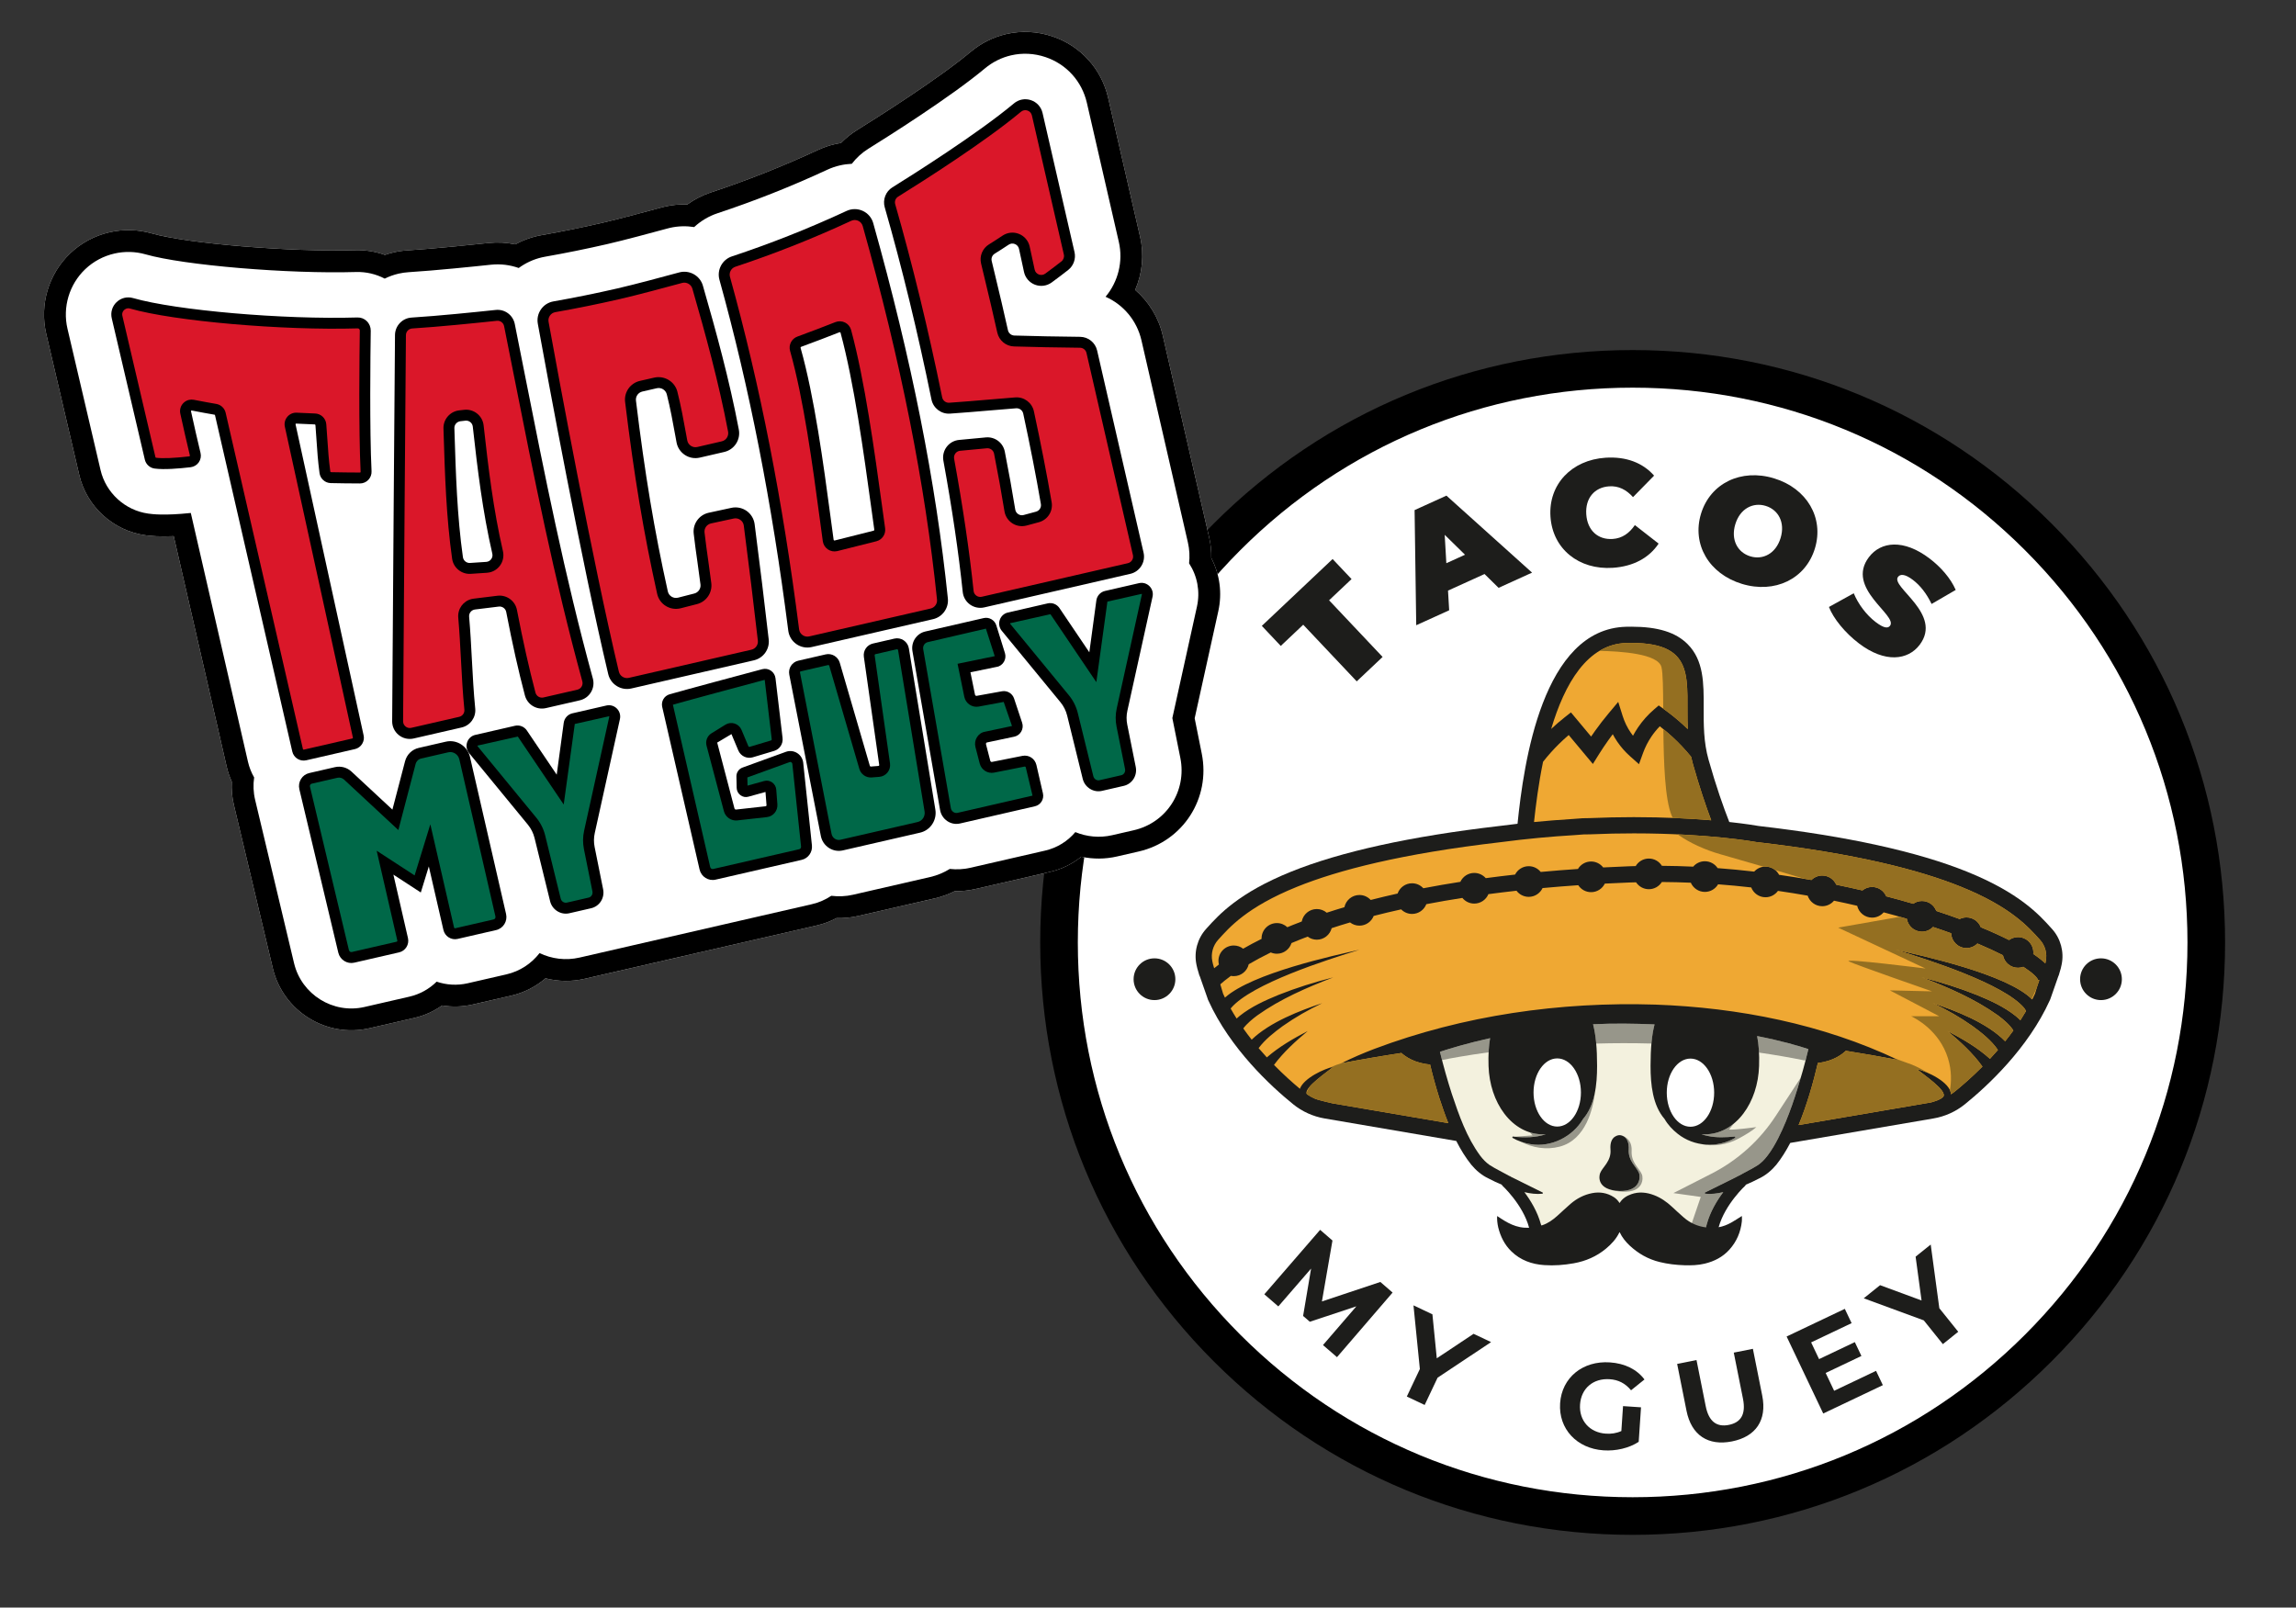
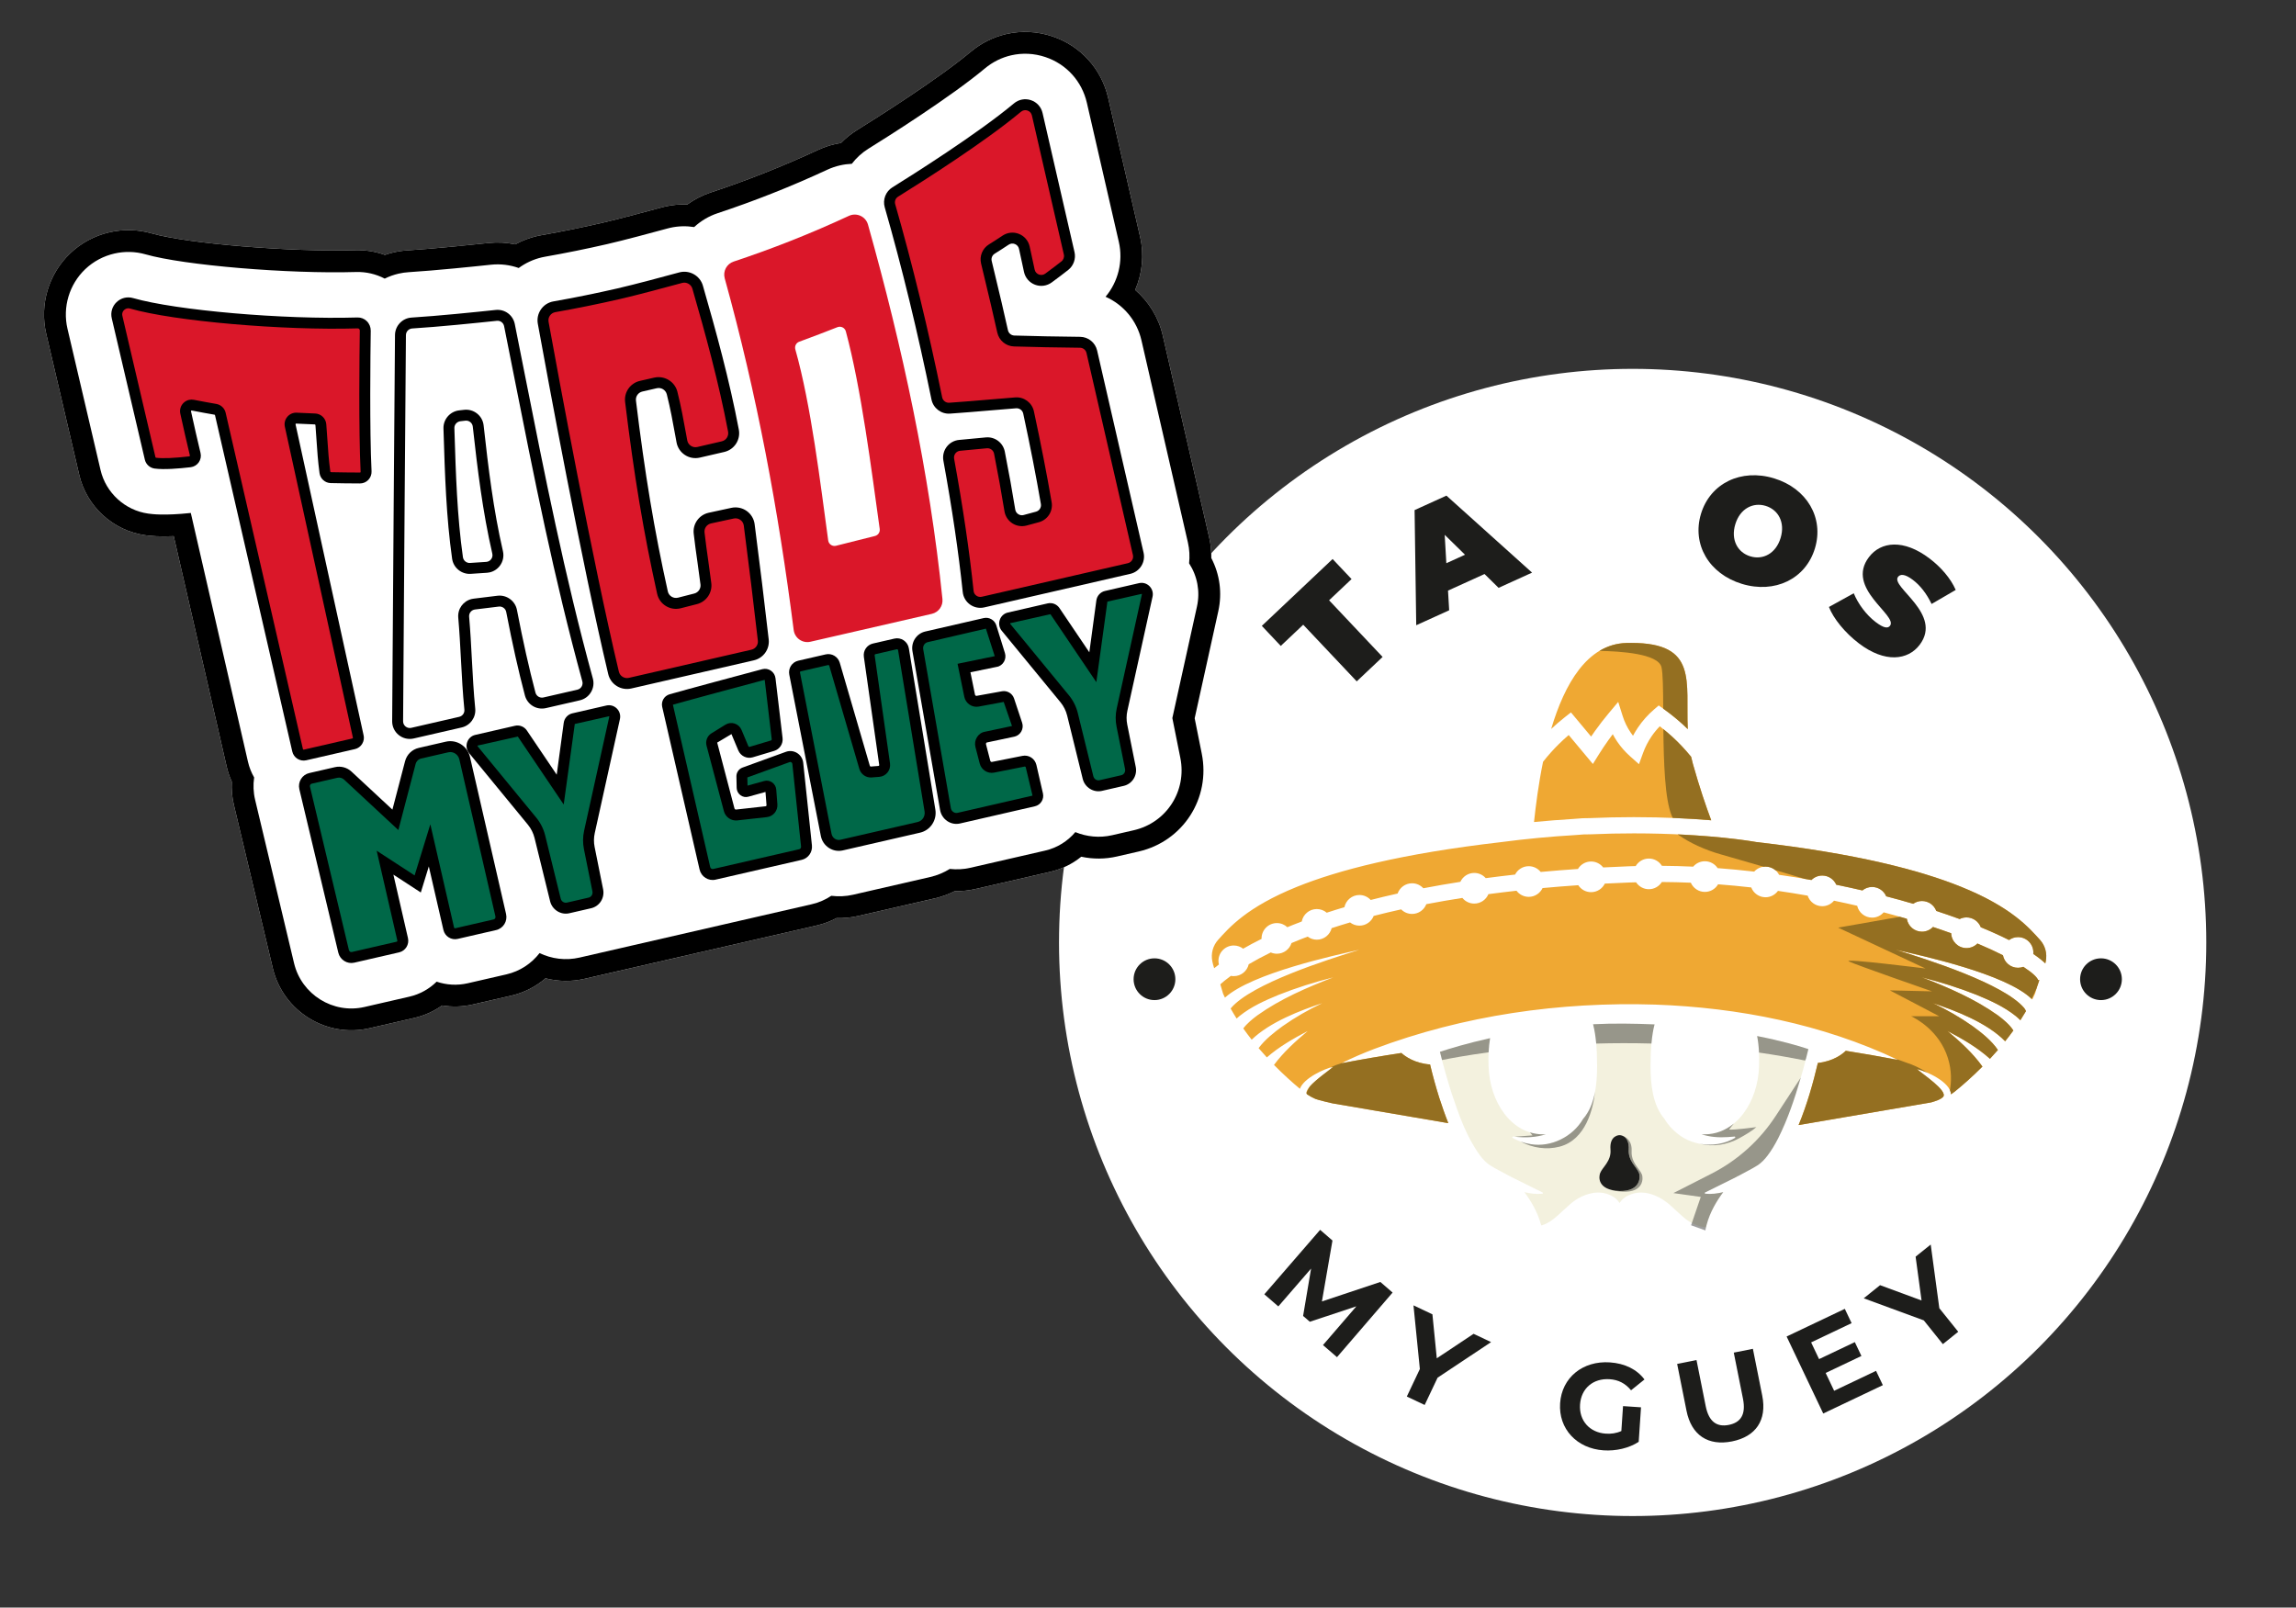
<svg xmlns="http://www.w3.org/2000/svg" id="b" viewBox="0 0 427.257 299.171">
  <rect x="0" y="0" width="427.257" height="299.171" fill="#333333" stroke="none" />
  <defs>
    <style>.c{fill:#efa833;}.d{fill:#da1729;}.e{fill:#1d1d1b;}.f{fill:#f3f1de;}.g{fill:#fff;}.h{opacity:.43;}.i{fill:#006848;}.j{fill:#946f21;}</style>
  </defs>
  <circle class="g" cx="303.815" cy="175.391" r="106.746" />
-   <path d="M303.815,285.637c-29.448,0-57.133-11.468-77.955-32.29-20.823-20.822-32.29-48.508-32.29-77.955s11.467-57.133,32.29-77.956c20.822-20.823,48.507-32.29,77.955-32.29s57.133,11.468,77.955,32.29c20.823,20.823,32.29,48.508,32.29,77.956s-11.467,57.133-32.29,77.955c-20.822,20.823-48.507,32.29-77.955,32.29ZM303.815,72.144c-27.578,0-53.506,10.74-73.006,30.24-19.501,19.501-30.24,45.428-30.24,73.007s10.74,53.506,30.24,73.006c19.501,19.501,45.428,30.24,73.006,30.24s53.506-10.74,73.006-30.24c19.501-19.501,30.24-45.428,30.24-73.006s-10.74-53.506-30.24-73.007c-19.501-19.501-45.428-30.24-73.006-30.24Z" />
  <path class="e" d="M242.514,116.26l-4.18,3.948-3.525-3.732,13.173-12.442,3.524,3.732-4.18,3.948,9.958,10.543-4.813,4.546-9.957-10.543Z" />
  <path class="e" d="M276.252,106.826l-6.795,3.086.216,3.661-6.131,2.784-.305-21.429,5.926-2.692,15.937,14.33-6.232,2.831-2.615-2.571ZM272.62,103.237l-3.779-3.706.305,5.284,3.474-1.578Z" />
-   <path class="e" d="M288.524,96.152c-.401-6.017,3.936-10.551,10.233-10.97,3.834-.256,6.95.942,9.049,3.333l-3.922,4c-1.245-1.379-2.673-2.127-4.436-2.01-2.743.183-4.463,2.21-4.263,5.204.199,2.995,2.172,4.775,4.916,4.592,1.763-.117,3.079-1.048,4.13-2.58l4.418,3.445c-1.764,2.648-4.693,4.249-8.527,4.504-6.297.419-11.197-3.499-11.598-9.517Z" />
  <path class="e" d="M316.534,95.617c1.729-5.689,7.467-8.459,13.586-6.599,6.118,1.86,9.343,7.355,7.613,13.044-1.729,5.689-7.466,8.459-13.585,6.599-6.118-1.86-9.343-7.354-7.614-13.044ZM331.347,100.12c.889-2.925-.451-5.268-2.786-5.977-2.334-.709-4.751.49-5.641,3.415-.889,2.925.451,5.267,2.786,5.977,2.334.71,4.751-.491,5.641-3.415Z" />
  <path class="e" d="M340.343,112.959l4.618-2.55c.812,1.991,2.352,4.043,4.071,5.351,1.497,1.137,2.27,1.232,2.678.697,1.494-1.965-8.353-6.95-3.921-12.779,2.207-2.902,6.44-3.419,11.286.266,2.099,1.596,3.926,3.689,4.859,5.844l-4.488,2.613c-.947-1.953-2.11-3.436-3.471-4.472-1.541-1.172-2.372-1.098-2.779-.562-1.426,1.875,8.403,6.883,4.023,12.644-2.174,2.858-6.441,3.419-11.286-.265-2.613-1.987-4.756-4.638-5.589-6.787Z" />
-   <path class="e" d="M381.851,172.878l-.195-.216c-2.196-2.431-5.871-6.5-15.587-10.426-9.28-3.751-22.337-6.617-38.808-8.52-.425-.076-2.323-.4-5.462-.741-1.082-2.743-2.447-6.599-3.862-11.61-.924-3.273-.913-6.53-.902-9.68.016-4.515.03-8.779-2.991-11.81-2.207-2.215-5.539-3.246-10.485-3.246h0c-.312,0-.634.004-.957.012-15.534.392-19.054,25.291-20.208,36.663-1.169.133-2.335.275-3.496.428-16.411,1.902-29.424,4.764-38.679,8.504-9.725,3.929-13.397,8.001-15.591,10.433l-.186.207c-1.613,1.785-2.286,4.258-1.802,6.617l.002.009.002.009.03.144c.039.186.052.249.122.53l.015.058.017.057.379,1.295.027-.007,1.469,4.185.059.198.085.188c4.076,9.007,11.646,15.984,15.796,19.341,1.686,1.367,3.715,2.283,5.864,2.649l24.489,4.185c.791,1.562,1.701,3.058,2.795,4.424.847,1.029,1.97,1.987,3.227,2.567.821.431,1.659.826,2.515,1.181l-.051.057c.042.037,3.907,3.564,5.069,7.923-.565.025-1.134-.01-1.71-.122-1.039-.202-1.986-.649-2.889-1.188-.455-.272-.893-.574-1.347-.869-.052.491.031,1.447.199,2.118.423,1.699,1.177,3.224,2.446,4.456,1.703,1.653,3.8,2.4,6.124,2.557,1.842.124,3.674-.013,5.492-.34,2.217-.399,4.22-1.262,5.964-2.704,1.035-.856,1.932-1.825,2.521-3.05.006-.012.021-.02.032-.03.014.012.027.017.031.026.452.948,1.093,1.752,1.856,2.465,1.59,1.485,3.422,2.526,5.543,3.052,1.517.376,3.057.557,4.616.607,1.275.041,2.544.004,3.792-.296,1.792-.43,3.374-1.24,4.615-2.624,1.342-1.497,2.093-3.267,2.304-5.264.034-.323.005-.652.005-.986-.029.02-.057.039-.086.057-.642.4-1.267.83-1.93,1.193-.727.399-1.495.705-2.308.845,1.188-4.294,4.991-7.781,5.043-7.828,0,0,0,0,0,0l-.051-.057c.856-.355,1.694-.75,2.514-1.181,1.257-.58,2.38-1.539,3.227-2.567.949-1.187,1.808-2.565,2.591-4.057l26.643-4.553c2.147-.365,4.176-1.282,5.864-2.65,4.151-3.361,11.723-10.344,15.794-19.339l.085-.188,1.533-4.381.022.006.379-1.295.022-.074.018-.075c.076-.317.084-.355.148-.675.481-2.346-.191-4.819-1.8-6.601Z" />
  <path class="c" d="M302.678,119.66c.301-.008.595-.011.88-.011,12.444,0,10.116,7.16,10.511,16.042-.272-.265-.544-.531-.823-.787-1.14-1.045-2.357-2.031-3.615-2.93l-.965-.69-.899.775c-1.125.971-2.118,2.086-2.952,3.316-.338.499-.65,1.017-.933,1.549-.146-.189-.287-.381-.422-.579-.649-.949-1.153-1.989-1.501-3.093l-.828-2.629-1.769,2.113c-.885,1.056-1.738,2.158-2.535,3.274-.25.35-.497.705-.741,1.063l-3.753-4.493-1.152.905c-.87.684-1.715,1.413-2.526,2.173,2.482-8.347,6.703-15.814,14.022-15.999Z" />
  <path class="c" d="M287.145,141.765c.92-1.17,1.921-2.292,2.984-3.337.574-.564,1.172-1.112,1.787-1.638l4.499,5.386,1.103-1.767c.561-.897,1.155-1.786,1.766-2.642.271-.379.548-.756.831-1.13.257.486.542.958.852,1.412.674.986,1.47,1.891,2.364,2.687l1.662,1.48.761-2.092c.392-1.079.917-2.107,1.56-3.056.461-.679.981-1.317,1.553-1.904.808.621,1.591,1.279,2.338,1.964,1.248,1.144,2.416,2.392,3.491,3.708.098.449.208.899.335,1.351,1.217,4.312,2.397,7.787,3.405,10.467-3.777-.317-8.643-.581-14.397-.581-2.724,0-5.499.061-8.249.18-1.07.008-1.183.016-1.292.023-.517.038-1.016.076-1.515.115l-.232.018c-2.422.144-4.858.338-7.289.574.323-3.057.829-7.057,1.682-11.219Z" />
  <path class="f" d="M326.981,192.812c.312,1.568.432,3.4.362,5.575-.109,3.366-1.151,6.512-2.933,8.86-1.885,2.484-4.43,3.853-7.165,3.853-.206,0-.403-.007-.601-.014.373.13.755.237,1.147.313,1.677.355,3.311.277,5.065.109l.073.224c-3.295,1.955-7.697,1.687-10.723-.727-.978-.768-1.833-1.688-2.457-2.768-2.198-2.534-2.603-6.365-2.603-9.887,0-3.304.245-5.824.746-7.708-1.831-.079-3.735-.132-5.725-.146-1.954-.013-3.862.03-5.718.118l.027.103c.486,1.882.723,4.378.723,7.633,0,3.529-.406,7.368-2.617,9.902-1.921,3.295-5.945,5.305-9.714,4.682-1.235-.19-2.408-.593-3.453-1.202l.073-.224c2.194.259,4.279.208,6.156-.42-.181.006-.36.013-.547.013-2.734,0-5.278-1.368-7.163-3.853-1.782-2.348-2.824-5.494-2.934-8.86-.065-1.997.031-3.7.288-5.183-4.259.949-7.487,1.929-9.332,2.54.642,2.625,1.382,5.262,2.211,7.832,1.358,4.038,2.758,8.067,5.272,11.489.493.662,1.125,1.311,1.757,1.745.581.385,1.254.736,1.869,1.068.633.355,1.271.695,1.913,1.027l.03-.033c.015.013.057.052.119.11,1.976,1.015,3.986,1.949,5.979,2.965l-.029.2c-1.169.127-2.303-.027-3.406-.289,1.184,1.577,2.451,3.672,3.082,6.023.016.07.048.129.086.183.063-.02.125-.037.188-.058,1.045-.354,1.92-.983,2.733-1.705.834-.741,1.636-1.519,2.48-2.247,1.171-1.01,2.51-1.713,4.038-2.01,1.434-.279,2.784-.049,4.027.736.437.276.782.647,1.065,1.092.025-.022.049-.036.063-.057.51-.799,1.264-1.268,2.135-1.575,1.436-.506,2.845-.349,4.238.183,1.246.476,2.315,1.221,3.287,2.122.734.68,1.468,1.359,2.221,2.017,1.231,1.076,2.624,1.669,4.144,1.858.036-.163.08-.341.138-.539.631-2.351,1.897-4.446,3.082-6.023-1.103.262-2.237.416-3.406.289l-.029-.2c1.993-1.016,4.003-1.95,5.979-2.965.061-.057.104-.096.119-.11l.03.033c.642-.332,1.28-.672,1.913-1.027.614-.332,1.288-.683,1.869-1.068.632-.434,1.264-1.083,1.757-1.745.766-.994,1.399-2.09,1.974-3.207,1.996-3.944,3.375-8.315,4.595-12.599.371-1.333.718-2.688,1.038-4.021-1.888-.626-5.073-1.554-9.533-2.426Z" />
  <g class="h">
    <path class="e" d="M302.167,190.496c-1.954-.013-3.862.03-5.718.118l.027.103c.255.987.439,2.147.559,3.493,3.253-.091,6.691-.104,10.278-.007.123-1.378.315-2.562.58-3.56-1.831-.079-3.735-.132-5.725-.146Z" />
  </g>
  <g class="h">
    <path class="e" d="M277.288,193.204c-4.259.949-7.487,1.929-9.332,2.54.124.509.256,1.018.387,1.527,1.718-.346,4.691-.894,8.671-1.437.044-.948.135-1.823.274-2.629Z" />
  </g>
  <g class="h">
    <path class="e" d="M326.981,192.812c.184.926.3,1.947.351,3.073,2.822.408,5.685.898,8.573,1.481l.162-.33c.154-.601.304-1.203.447-1.799-1.888-.626-5.073-1.554-9.533-2.426Z" />
  </g>
  <path class="c" d="M379.292,182.467c-.101-.501-1.013-1.396-2.772-2.542-.309.115-.643.181-.992.181-1.398,0-2.558-1.006-2.803-2.333-1.364-.691-2.944-1.425-4.752-2.185-.517.525-1.236.851-2.031.851-1.542,0-2.795-1.225-2.848-2.754-1.074-.39-2.2-.783-3.387-1.177-.519.54-1.247.877-2.055.877-1.42,0-2.595-1.039-2.813-2.397-1.289-.379-2.731-.784-4.312-1.201-.523.603-1.293.985-2.153.985-1.353,0-2.484-.943-2.777-2.207-1.37-.318-2.808-.635-4.311-.945-.523.627-1.31,1.027-2.191,1.027-1.265,0-2.337-.825-2.71-1.965-1.779-.315-3.624-.613-5.531-.888-.518.718-1.359,1.186-2.312,1.186-1.213,0-2.246-.758-2.659-1.825-2.005-.228-4.062-.426-6.168-.584-.495.846-1.411,1.415-2.461,1.415-1.17,0-2.173-.705-2.614-1.712-1.772-.075-3.569-.122-5.39-.132-.504.804-1.397,1.341-2.416,1.341-.996,0-1.872-.511-2.382-1.285-.417.012-.833.021-1.252.037-1.469.055-2.995.123-4.562.205-.466.943-1.434,1.593-2.557,1.593-1,0-1.879-.516-2.388-1.295-2.158.148-4.374.323-6.64.532-.457.966-1.438,1.636-2.577,1.636-.932,0-1.757-.449-2.278-1.14-1.726.192-3.47.403-5.225.637-.43,1.031-1.447,1.756-2.633,1.756-.893,0-1.69-.411-2.213-1.054-2.234.349-4.474.734-6.706,1.163-.415,1.063-1.446,1.817-2.656,1.817-.795,0-1.513-.326-2.03-.85-1.716.379-3.421.785-5.109,1.22-.416,1.06-1.446,1.811-2.654,1.811-.658,0-1.263-.225-1.746-.6-1.154.34-2.295.695-3.423,1.065-.314,1.234-1.43,2.148-2.762,2.148-.641,0-1.231-.214-1.707-.571-.427.162-.854.323-1.276.49-.597.237-1.17.472-1.727.707-.367,1.152-1.445,1.987-2.718,1.987-.406,0-.791-.086-1.141-.239-1.581.772-2.94,1.512-4.103,2.198-.29,1.267-1.423,2.214-2.778,2.214-.185,0-.366-.019-.542-.053-.939.682-1.58,1.224-1.968,1.574q.513,1.729.513,1.729c.114.251.231.5.35.748,5.089-4.578,20.504-7.887,25.026-8.91-6.026,1.863-20,6.292-23.882,10.832-.03.038-.051.077-.078.115.355.63.724,1.249,1.108,1.854.186-.172.376-.335.566-.492,2.175-1.732,4.717-2.874,7.233-3.909,3.323-1.323,6.727-2.386,10.185-3.261-4.903,1.881-9.848,4.021-14.127,7.069-.92.684-1.919,1.503-2.62,2.434.509.72,1.032,1.417,1.564,2.091,3.403-3.29,9.093-5.453,13.128-6.792-2.557,1.216-5.036,2.631-7.343,4.257-1.585,1.154-3.309,2.506-4.494,4.11.509.598,1.021,1.173,1.53,1.725,2.308-2.006,4.909-3.491,7.608-4.91-2.24,1.869-4.535,3.956-6.276,6.309,1.799,1.833,3.493,3.337,4.821,4.442.742-2.031,4.582-3.735,6.208-4.102-.842.799-5.686,3.963-4.896,5.12.5.338,1.029.629,1.581.867.22.071.443.138.66.206.818.233,1.668.418,2.528.622l21.532,3.68c-.619-1.557-1.161-3.139-1.673-4.696-.651-2.064-1.22-4.129-1.717-6.223-2.854-.217-4.615-1.484-5.341-2.14-3.711.569-7.422,1.195-11.152,1.915,1.976-.999,4.018-1.867,6.085-2.66,16.63-6.265,34.575-8.817,52.318-8.257,15.494.557,31.11,3.625,45.169,10.294-3.245-.617-6.482-1.183-9.716-1.699-.591.573-2.3,1.962-5.2,2.262-.86,3.672-2.026,7.802-3.585,11.558l24.582-4.201c.044-.008.087-.019.131-.027.784-.244,1.636-.466,2.181-1.013.973-1.114-3.993-4.351-4.861-5.173,1.775.398,6.227,2.41,6.332,4.696.236-.159.467-.324.689-.504,1.33-1.077,3.17-2.664,5.157-4.66-1.765-2.481-4.164-4.668-6.502-6.619,2.814,1.48,5.519,3.033,7.899,5.171.491-.526.986-1.075,1.48-1.645-1.184-1.753-3.037-3.214-4.734-4.45-2.307-1.626-4.786-3.041-7.343-4.257,4.146,1.374,10.065,3.633,13.426,7.089.518-.647,1.029-1.315,1.527-2.006-.697-1.09-1.837-2.039-2.881-2.816-4.28-3.049-9.223-5.188-14.127-7.069,3.458.875,6.862,1.938,10.185,3.261,2.516,1.036,5.058,2.177,7.233,3.909.304.25.605.517.894.81.36-.556.709-1.122,1.045-1.699-.074-.182-.187-.384-.343-.587-3.883-4.539-17.828-8.959-23.882-10.832,4.603,1.042,20.711,4.492,25.388,9.257.18-.362.355-.726.522-1.095,0,0,.002-.006.361-1.217h0l.44-1.296-.202-.033c-.01.061-.003.097-.003.098Z" />
  <path class="c" d="M379.611,174.902c-2.036-2.248-5.307-6.082-14.673-9.866-7.695-3.11-19.515-6.19-38.145-8.334v-.002s-8.735-1.609-22.753-1.609c-2.556,0-5.285.053-8.172.18-.647.005-1.067.01-1.158.016-.592.043-1.171.088-1.752.133-4.28.253-8.863.67-13.689,1.307-18.499,2.143-30.256,5.21-37.92,8.308-9.366,3.784-12.637,7.618-14.669,9.866-.973,1.077-1.375,2.563-1.084,3.985.06.285.057.285.127.567l.215.734c.26-.212.553-.443.886-.693-.054-.219-.086-.447-.086-.682,0-1.576,1.277-2.853,2.853-2.853.656,0,1.259.224,1.741.596,1.015-.583,2.153-1.197,3.432-1.83,0-.029-.004-.057-.004-.086,0-1.575,1.277-2.853,2.853-2.853.752,0,1.434.293,1.943.769.338-.14.681-.281,1.032-.421.546-.219,1.097-.432,1.651-.642.25-1.32,1.408-2.318,2.801-2.318.706,0,1.35.258,1.848.682,1.086-.355,2.182-.7,3.291-1.028.27-1.294,1.417-2.267,2.792-2.267.831,0,1.576.357,2.097.924,1.656-.424,3.325-.823,5.006-1.195.39-1.111,1.445-1.91,2.69-1.91.831,0,1.577.358,2.098.925,2.295-.44,4.596-.837,6.89-1.194.453-.977,1.439-1.656,2.587-1.656.854,0,1.617.377,2.14.971,1.834-.246,3.654-.466,5.456-.666.472-.924,1.431-1.558,2.54-1.558.901,0,1.703.419,2.226,1.071,2.367-.219,4.683-.402,6.933-.555.499-.831,1.406-1.389,2.445-1.389.916,0,1.729.434,2.251,1.105,1.634-.086,3.224-.157,4.755-.214.431-.016.863-.029,1.295-.04.497-.837,1.408-1.4,2.452-1.4,1.024,0,1.919.541,2.422,1.351,1.945.014,3.888.068,5.825.157.523-.615,1.301-1.006,2.172-1.006.994,0,1.868.509,2.379,1.28,2.285.171,4.554.39,6.8.649.522-.574,1.272-.936,2.109-.936,1.1,0,2.052.623,2.528,1.535,2.033.29,4.041.611,6.016.961.516-.512,1.226-.829,2.01-.829,1.169,0,2.172.704,2.613,1.709,1.65.336,3.271.691,4.86,1.061.492-.403,1.121-.645,1.806-.645,1.18,0,2.192.716,2.626,1.737,1.723.449,3.398.914,5.019,1.391.463-.324,1.025-.516,1.633-.516,1.222,0,2.262.77,2.668,1.851,1.511.495,2.96.998,4.346,1.506.384-.192.816-.303,1.275-.303,1.215,0,2.25.761,2.661,1.831,1.931.795,3.692,1.592,5.257,2.378.47-.34,1.045-.542,1.669-.542,1.575,0,2.853,1.277,2.853,2.853,0,.094-.005.186-.014.277.898.608,1.65,1.197,2.24,1.759.031-.134.042-.187.085-.402h0s0,0,0,0c.292-1.422-.107-2.908-1.08-3.985Z" />
  <ellipse class="g" cx="314.575" cy="203.347" rx="4.409" ry="6.343" />
  <ellipse class="g" cx="289.782" cy="203.313" rx="4.409" ry="6.343" />
  <path class="j" d="M352.618,196.983c.193.09.387.178.58.27-3.245-.617-6.482-1.183-9.716-1.699-.591.573-2.3,1.962-5.2,2.262-.86,3.672-2.026,7.802-3.585,11.558l24.582-4.201c.044-.008.087-.019.131-.027.784-.244,1.636-.466,2.181-1.013.973-1.114-3.993-4.351-4.861-5.173.501.112,1.215.353,1.984.693-1.504-.973-2.904-1.543-3.919-1.879-.705-.266-1.431-.53-2.177-.792Z" />
  <path class="j" d="M243.209,203.644c.5.338,1.029.629,1.581.867.22.071.443.138.66.206.818.233,1.668.418,2.528.622l21.532,3.68c-.619-1.557-1.161-3.139-1.673-4.696-.651-2.064-1.22-4.129-1.717-6.223-2.854-.217-4.615-1.484-5.341-2.14-3.711.569-7.422,1.195-11.152,1.915.061-.031.123-.059.183-.089-.278.105-.427.164-.427.164-.411.117-1.073.335-1.835.727.203-.063.394-.117.557-.154-.593.562-3.164,2.295-4.362,3.675-.252.41-.457.806-.618,1.172.003.1.028.192.084.273Z" />
  <path class="j" d="M379.057,183.698l.44-1.296-.202-.033c-.01.061-.003.097-.003.098-.101-.501-1.013-1.396-2.772-2.542-.309.115-.643.181-.992.181-1.398,0-2.558-1.006-2.803-2.333-1.364-.691-2.944-1.425-4.752-2.185-.517.525-1.236.851-2.031.851-1.542,0-2.795-1.225-2.848-2.754-1.074-.39-2.2-.783-3.387-1.177-.519.54-1.247.877-2.055.877-1.42,0-2.595-1.039-2.813-2.397-.416-.122-.854-.248-1.302-.375l-11.48,2.02,16.26,7.607s-15.513-1.949-14.28-1.327,15.49,5.578,15.49,5.578l-7.843-.18,9.177,4.81h-5.218c.852.416,5.227,2.661,6.838,7.786.749,2.385.628,4.526.379,5.973.117.254.189.513.201.776.236-.159.467-.324.689-.504,1.33-1.077,3.17-2.664,5.157-4.66-1.765-2.481-4.164-4.668-6.502-6.619,2.814,1.48,5.519,3.033,7.899,5.171.491-.526.986-1.075,1.48-1.645-1.184-1.753-3.037-3.214-4.734-4.45-2.307-1.626-4.786-3.041-7.343-4.257,4.146,1.374,10.065,3.633,13.426,7.089.518-.647,1.029-1.315,1.527-2.006-.697-1.09-1.837-2.039-2.881-2.816-4.28-3.049-9.223-5.188-14.127-7.069,3.458.875,6.862,1.938,10.185,3.261,2.516,1.036,5.058,2.177,7.233,3.909.304.25.605.517.894.81.36-.556.709-1.122,1.045-1.699-.074-.182-.187-.384-.343-.587-3.883-4.539-17.828-8.959-23.882-10.832,4.572,1.035,20.488,4.446,25.286,9.161.307-.662.614-1.324.914-1.976.022-.075.046-.154.071-.24h0Z" />
  <path class="j" d="M339.096,162.942c1.169,0,2.172.704,2.613,1.709,1.65.336,3.271.691,4.86,1.061.492-.403,1.121-.645,1.806-.645,1.18,0,2.192.716,2.626,1.737,1.723.449,3.398.914,5.019,1.391.463-.324,1.025-.516,1.633-.516,1.222,0,2.262.77,2.668,1.851,1.511.495,2.96.998,4.346,1.506.384-.192.816-.303,1.275-.303,1.215,0,2.25.761,2.661,1.831,1.931.795,3.692,1.592,5.257,2.378.47-.34,1.045-.542,1.669-.542,1.575,0,2.853,1.277,2.853,2.853,0,.094-.005.186-.014.277.898.608,1.65,1.197,2.24,1.759.031-.134.042-.187.085-.402h0s0,0,0,0c.292-1.422-.107-2.908-1.08-3.985-2.036-2.248-5.307-6.082-14.673-9.866-7.695-3.11-19.515-6.19-38.145-8.334v-.002s-5.435-1-14.606-1.423l.127.089c1.112.773,2.29,1.445,3.521,2.008l.168.077c1.357.621,2.759,1.137,4.195,1.543,2.1.593,4.304,1.232,7.989,2.306.116-.015.235-.024.355-.024.694,0,1.328.249,1.822.661,1.854.544,3.706,1.093,5.476,1.625.415.07.834.137,1.246.21.516-.512,1.226-.829,2.01-.829Z" />
  <path class="j" d="M313.246,134.903c.279.256.551.522.823.787-.395-8.882,1.933-16.042-10.511-16.042-.285,0-.579.004-.88.011-1.874.047-3.543.574-5.034,1.469,3.816.081,10.962.483,11.544,3.058.265,1.175.297,4.113.317,7.697l.125.089c1.259.899,2.475,1.885,3.615,2.93Z" />
  <path class="j" d="M315.032,142.187c-.128-.452-.237-.902-.335-1.351-1.075-1.316-2.242-2.563-3.491-3.708-.539-.494-1.102-.968-1.674-1.43.06,6.168.279,13.008,1.54,16.07.065.158.134.304.206.446,2.691.107,5.089.265,7.159.439-1.008-2.68-2.188-6.155-3.405-10.467Z" />
  <g class="h">
    <path class="e" d="M285.177,211.297l-3.299.249c2.051.208,4.002.132,5.768-.459-.181.006-.36.013-.547.013-.82,0-1.622-.126-2.395-.365.01.013.021.026.021.026l.453.536Z" />
  </g>
  <g class="h">
    <path class="e" d="M284.868,212.933c-.657-.101-1.294-.267-1.905-.487,2.234,1.185,4.831,1.588,7.278.942,4.88-1.29,6.222-7.041,6.59-10.279-.355,1.932-1.024,3.739-2.25,5.143-1.921,3.295-5.945,5.305-9.714,4.682Z" />
  </g>
  <g class="h">
    <path class="e" d="M323.649,211.829c1.157-.633,2.481-1.424,3.18-2.068,0,0-4.17.564-5.072.451,0,0,.387-.482.891-1.124-1.59,1.308-3.447,2.011-5.404,2.011-.206,0-.403-.007-.601-.014.373.13.755.237,1.147.313,1.677.355,3.311.277,5.065.109l.073.224c-1.989,1.18-4.381,1.545-6.631,1.121,2.478.638,5.105.206,7.351-1.023Z" />
  </g>
  <path class="e" d="M303.085,213.936c.14-2.681-1.657-2.691-1.697-2.681-.04-.01-1.914-.001-1.697,2.681.176,2.165-1.491,3.249-1.927,4.384-.224.582-.658,3.14,3.624,3.329,4.042.055,3.848-2.747,3.624-3.329-.436-1.135-2.04-2.214-1.927-4.384Z" />
  <g class="h">
    <path class="e" d="M305.553,218.598c-.437-1.135-2.041-2.215-1.928-4.386.104-1.984-1.108-2.654-1.762-2.865.534.193,1.316.786,1.222,2.59-.113,2.17,1.491,3.249,1.927,4.384.224.582.418,3.384-3.624,3.329-.786-.035-1.413-.15-1.911-.317.571.222,1.357.383,2.435.439,4.04.21,3.866-2.59,3.642-3.172Z" />
  </g>
  <g class="h">
    <path class="e" d="M320.676,221.858c-1.103.262-2.237.416-3.406.289l-.029-.2c1.993-1.016,4.003-1.95,5.979-2.965.061-.057.104-.096.119-.11l.03.033c.642-.332,1.28-.672,1.913-1.027.614-.332,1.288-.683,1.869-1.068.632-.434,1.264-1.083,1.757-1.745.766-.994,1.399-2.09,1.974-3.207,1.796-3.549,3.091-7.442,4.221-11.308l-4.687,7.165c-2.976,4.55-7.091,8.243-11.935,10.712l-7.079,3.608,5.09.714-1.804,5.276,2.661.954c.048-.274.112-.638.246-1.099.631-2.351,1.897-4.446,3.082-6.023Z" />
  </g>
  <path class="e" d="M246.191,250.32l6.213-7.211-8.662,2.872-1.251-1.082,1.486-8.816-6.097,7.042-2.604-2.254,10.383-11.995,2.296,1.987-1.963,11.34,10.874-3.627,2.279,1.973-10.349,12.024-2.605-2.255Z" />
  <path class="e" d="M267.518,256.386l-2.406,5.08-3.319-1.571,2.425-5.121-1.187-11.846,3.524,1.669.814,8.184,6.847-4.557,3.257,1.543-9.956,6.621Z" />
  <path class="e" d="M302.025,261.678l3.347.225-.431,6.423c-1.829,1.195-4.274,1.735-6.535,1.584-4.976-.334-8.41-3.994-8.09-8.767.32-4.772,4.213-7.941,9.257-7.603,2.781.187,5.024,1.291,6.442,3.181l-2.497,2.013c-1.072-1.299-2.368-1.954-3.974-2.061-3.076-.207-5.317,1.71-5.519,4.719-.199,2.963,1.763,5.207,4.794,5.41.995.067,1.934-.052,2.895-.487l.311-4.637Z" />
  <path class="e" d="M313.837,262.541l-1.74-8.713,3.601-.719,1.713,8.579c.59,2.957,2.124,3.922,4.302,3.487,2.2-.44,3.223-1.915,2.633-4.871l-1.713-8.579,3.557-.71,1.74,8.713c.914,4.578-1.203,7.636-5.626,8.519-4.423.883-7.552-1.127-8.467-5.705Z" />
  <path class="e" d="M349.109,255.118l1.266,2.662-11.095,5.274-6.812-14.328,10.828-5.148,1.266,2.661-7.533,3.582,1.479,3.111,6.653-3.163,1.226,2.579-6.652,3.163,1.577,3.316,7.798-3.709Z" />
  <path class="e" d="M360.885,243.46l3.518,4.384-2.863,2.298-3.547-4.419-11.174-4.109,3.041-2.441,7.717,2.845-1.106-8.151,2.81-2.256,1.604,11.848Z" />
  <circle class="e" cx="390.966" cy="182.233" r="3.886" />
  <circle class="e" cx="214.835" cy="182.233" r="3.886" />
  <path class="g" d="M20.372,43.226c-2.752.632-5.281,1.989-7.315,3.924-4.013,3.822-5.722,9.548-4.46,14.944l6.153,26.294c1.367,5.877,6.304,10.387,12.284,11.216,1.051.146,2.647.297,5.294.177l9.855,42.889c.222.965.54,1.902.949,2.8-.08,1.446.05,2.89.388,4.309l7.247,30.411c1.906,7.997,9.963,13.008,17.959,11.171l8.35-1.919c1.876-.431,3.639-1.223,5.195-2.324,1.881.311,3.812.254,5.689-.177l7.17-1.647c2.363-.543,4.554-1.659,6.382-3.224,2.369.601,4.86.641,7.239.095l4.039-.928,23.173-5.325,16.025-3.682c1.289-.296,2.523-.758,3.683-1.377,1.352.042,2.683-.086,3.972-.382l14.383-3.305c1.261-.29,2.485-.735,3.655-1.329,1.286.03,2.553-.097,3.783-.38l13.934-3.202c2.15-.494,4.121-1.455,5.812-2.82,2.192.473,4.452.461,6.654-.045l4.04-.928c8.245-1.894,13.396-9.892,11.728-18.207l-1.32-6.584,4.398-19.928c.747-3.389.283-6.85-1.304-9.889.026-1.29-.105-2.567-.391-3.812l-8.643-37.616c-.764-3.325-2.592-6.293-5.13-8.474,1.33-3.073,1.681-6.535.921-9.842l-5.949-25.891c-1.242-5.405-5.122-9.687-10.379-11.452-2.78-.934-5.745-1.084-8.574-.435-2.409.554-4.694,1.693-6.609,3.297-6.165,5.155-17.79,12.478-21.207,14.599-1.075.668-2.061,1.463-2.946,2.375-.374.059-.744.13-1.11.214-1.08.248-2.133.609-3.13,1.071-3.327,1.546-6.752,3.016-10.18,4.369-3.226,1.273-6.532,2.472-9.825,3.565-1.566.519-3.023,1.267-4.352,2.231-1.396-.054-2.783.076-4.143.389-.218.05-.436.105-.653.165-2.803.765-7.976,2.157-11.032,2.859-3.746.861-7.539,1.631-11.271,2.289-.274.047-.564.105-.85.171-1.429.328-2.791.848-4.071,1.55-1.629-.347-3.295-.432-4.976-.253-2.925.312-10.252,1.071-15.099,1.372-.849.052-1.703.175-2.535.367-.556.128-1.107.287-1.648.475-1.759-.633-3.624-.935-5.486-.879-12.098.362-31.243-1.219-37.934-3.133-2.536-.726-5.245-.796-7.833-.201h0Z" />
  <path class="i" d="M86.472,141.109l6.712,29.211c.184.8-.303,1.595-1.088,1.775l-7.17,1.647c-.638.146-1.275-.262-1.425-.912l-3.563-15.505-2.208,7.179-6.08-3.96,3.276,14.256c.149.65-.246,1.296-.884,1.443l-8.351,1.919c-.78.179-1.561-.316-1.751-1.11l-7.247-30.411c-.191-.803.296-1.606,1.085-1.787l4.777-1.098c.772-.177,1.583.043,2.171.589l8.848,8.225,2.783-10.648c.229-.876.914-1.547,1.783-1.747l5.057-1.162c1.465-.337,2.931.602,3.274,2.096Z" />
  <path class="i" d="M88.665,137.757l7.407-1.702c.43-.099.877.081,1.128.452l7.048,10.438,1.664-12.294c.061-.448.386-.808.819-.908l6.346-1.458c.771-.177,1.466.529,1.293,1.314l-4.683,21.225c-.217.984-.227,2.006-.028,2.998l1.58,7.872c.214,1.066-.443,2.104-1.482,2.343l-4.04.928c-1.049.241-2.1-.421-2.362-1.486l-2.895-11.773c-.26-1.057-.753-2.042-1.441-2.88l-10.931-13.307c-.516-.628-.204-1.584.576-1.763Z" />
  <path class="i" d="M124.877,130.188c3.138-.903,13.815-3.759,17.232-4.672.56-.15,1.123.243,1.193.83l1.314,11.111c.07.591-.287,1.144-.846,1.311l-3.992,1.196c-.587.176-1.213-.127-1.455-.702l-1.275-3.038c-.252-.602-.969-.839-1.514-.502l-2.609,1.613c-.396.245-.584.726-.463,1.184l3.228,12.183c.166.625.756,1.037,1.386.967l5.507-.612c.646-.072,1.116-.651,1.065-1.311l-.211-2.719c-.038-.492-.508-.83-.975-.7l-3.462.961c-.447.124-.893-.215-.904-.688l-.047-2.105c-.007-.31.181-.588.467-.692l8.072-2.931c.852-.309,1.77.28,1.866,1.199l1.619,15.361c.079.748-.402,1.435-1.122,1.6l-16.024,3.682c-.787.181-1.575-.323-1.759-1.126l-6.952-30.254c-.115-.503.173-1.005.659-1.145Z" />
  <path class="i" d="M148.774,123.946l5.102-1.172c.617-.142,1.24.231,1.42.851l5.595,19.183c.159.545.671.905,1.227.861l1.433-.113c.673-.053,1.159-.672,1.062-1.354l-2.855-20.097c-.089-.626.307-1.214.912-1.353l4.003-.92c.673-.155,1.34.303,1.454.998l4.929,30c.237,1.443-.666,2.815-2.063,3.136l-14.383,3.305c-1.306.3-2.605-.563-2.868-1.904l-5.869-30.006c-.126-.645.272-1.272.901-1.417Z" />
  <path class="i" d="M184.785,142.789l5.68-1.127c.637-.126,1.262.287,1.41.932l1.213,5.28c.122.533-.202,1.062-.724,1.182l-13.934,3.202c-1.149.264-2.288-.51-2.494-1.694l-5.141-29.565c-.198-1.14.512-2.231,1.618-2.485l10.874-2.498c.494-.114.994.18,1.147.673l1.603,5.155c.174.559-.163,1.144-.725,1.26l-5.924,1.219,1.051,5.147c.142.694.801,1.15,1.485,1.027l4.721-.852c.475-.086.942.197,1.097.664l1.503,4.516c.186.559-.143,1.154-.708,1.277-1.33.288-3.614.779-5.062,1.072-.717.145-1.16.874-.973,1.597l.794,3.063c.173.668.827,1.087,1.49.955Z" />
  <path class="i" d="M187.78,114.983l7.407-1.702c.43-.099.877.081,1.128.452l7.048,10.438,1.664-12.294c.061-.448.386-.808.819-.908l6.346-1.458c.771-.177,1.466.529,1.293,1.314l-4.683,21.225c-.217.984-.227,2.006-.028,2.998l1.58,7.872c.214,1.066-.443,2.104-1.482,2.343l-4.04.928c-1.049.241-2.1-.421-2.362-1.486l-2.895-11.773c-.26-1.057-.753-2.042-1.441-2.88l-10.931-13.307c-.516-.628-.204-1.584.576-1.763Z" />
  <path class="d" d="M115.108,54.667c-4.022.924-8.011,1.732-11.951,2.427-1.398.246-2.327,1.582-2.073,2.98,1.746,9.619,8.116,44.241,13.093,65.161.326,1.372,1.697,2.221,3.071,1.905l22.811-5.241c1.273-.293,2.126-1.495,1.978-2.794-.817-7.149-1.696-14.289-2.618-21.424-.193-1.494-1.627-2.498-3.099-2.177-1.404.307-2.776.595-4.223.914-1.276.281-2.144,1.48-1.998,2.778.359,3.203.863,6.242,1.26,9.454.158,1.275-.662,2.47-1.907,2.79-1.01.26-2.012.514-3.028.773-1.404.358-2.828-.518-3.142-1.932-2.759-12.411-4.479-23.528-5.944-35.601-.158-1.302.697-2.512,1.975-2.806.919-.211,1.795-.412,2.69-.617,1.361-.312,2.722.524,3.065,1.877.766,3.03,1.261,5.925,1.823,8.997.263,1.441,1.676,2.372,3.103,2.042,1.631-.377,2.973-.688,4.551-1.054,1.344-.312,2.2-1.63,1.943-2.986-1.714-9.055-4.119-17.871-6.667-26.7-.389-1.347-1.786-2.131-3.138-1.762-3.069.837-8.334,2.251-11.574,2.996Z" />
  <path class="d" d="M157.401,61.67c2.876,10.659,4.777,25.846,6.303,36.771.083.596-.294,1.157-.877,1.305-2.416.614-4.833,1.222-7.252,1.823-.68.169-1.359-.289-1.455-.984-1.467-10.713-3.184-25.167-6.117-35.562-.169-.597.146-1.222.73-1.432,2.17-.78,5.374-2.025,7.104-2.704.651-.255,1.382.108,1.564.783ZM134.862,51.8c5.986,21.578,9.993,43.177,12.835,65.449.192,1.505,1.636,2.518,3.115,2.179l22.587-5.19c1.258-.289,2.11-1.469,1.978-2.754-2.434-23.652-7.433-46.823-13.856-69.688-.428-1.522-2.121-2.289-3.555-1.622-3.416,1.587-7.055,3.161-10.913,4.684-3.633,1.434-7.152,2.7-10.534,3.822-1.299.431-2.023,1.802-1.657,3.121Z" />
-   <path class="d" d="M88.986,79.275c.884,7.975,1.818,15.738,3.615,23.534.312,1.356-.655,2.669-2.042,2.77-1.065.078-1.883.116-3.007.199-1.19.088-2.246-.761-2.414-1.942-1.123-7.902-1.35-16.14-1.599-24.134-.037-1.181.838-2.19,2.012-2.321.309-.034.623-.07.927-.105,1.245-.144,2.369.753,2.507,1.998ZM74.521,62.357c-.075,9.476-.38,48.333-.527,71.867-.009,1.461,1.347,2.544,2.771,2.217l8.916-2.049c1.108-.255,1.856-1.291,1.744-2.422-.562-5.662-.646-11.488-1.136-17.11-.107-1.225.781-2.307,2.002-2.445,1.428-.162,2.994-.379,4.422-.541,1.175-.133,2.259.652,2.483,1.813,1.001,5.176,2.114,10.359,3.463,15.465.313,1.185,1.505,1.912,2.699,1.638l6.311-1.45c1.256-.289,2.014-1.566,1.673-2.809-6.037-22.026-10.088-43.728-14.539-66.028-.229-1.148-1.295-1.934-2.459-1.81-3.492.373-10.696,1.112-15.702,1.423-1.186.074-2.112,1.053-2.122,2.242Z" />
  <path class="d" d="M55.178,77.818c.759.042,1.859.094,3.417.15.585.021,1.065.479,1.112,1.063.266,3.296.318,5.596.755,8.862.074.555.54.978,1.1.994,1.415.041,3.927.059,5.419.067.658.003,1.177-.546,1.144-1.204-.381-7.654-.218-21.694-.152-26.216.012-.796-.632-1.46-1.427-1.437-13.311.399-33.67-1.247-42.066-3.649-1.582-.453-3.068.958-2.694,2.561l6.156,26.305c.108.461.485.811.954.876,1.727.239,4.75-.048,6.458-.249.679-.08,1.133-.734.976-1.399-.449-1.897-1.304-5.544-1.779-7.786-.17-.803.533-1.516,1.337-1.355,1.377.276,3.191.598,4.194.772.454.079.816.423.919.872l14.382,62.592c.142.617.757,1.002,1.374.861l9.044-2.078c.63-.145,1.016-.782.853-1.407l-12.651-57.812c-.161-.737.422-1.426,1.175-1.384Z" />
  <path class="d" d="M165.613,38.29c3.393,11.829,6.26,23.812,8.719,35.859.228,1.116,1.241,1.893,2.378,1.815,3.886-.264,8.415-.692,12.296-.992,1.134-.088,2.159.675,2.398,1.787,1.207,5.609,2.323,11.221,3.293,16.873.198,1.154-.519,2.269-1.649,2.576-.801.217-1.518.411-2.29.618-1.306.351-2.622-.509-2.837-1.844-.58-3.592-1.235-7.174-1.939-10.746-.223-1.134-1.267-1.922-2.418-1.823-1.664.142-3.325.325-4.983.468-1.333.115-2.27,1.359-2.031,2.676,1.484,8.149,2.748,16.295,3.613,24.523.142,1.353,1.443,2.272,2.769,1.967l27.176-6.245c1.224-.281,1.988-1.501,1.706-2.725l-8.643-37.616c-.235-1.024-1.141-1.751-2.191-1.761-4.085-.043-8.171-.118-12.254-.24-1.04-.031-1.927-.769-2.152-1.785-1.04-4.688-1.899-8.177-3.02-12.865-.227-.951.177-1.944,1.008-2.459.87-.54,1.772-1.126,2.581-1.663,1.33-.883,3.133-.149,3.475,1.411.321,1.463.612,2.83.927,4.29.348,1.611,2.239,2.331,3.567,1.355.989-.727,2.09-1.553,3.045-2.305.69-.545,1.004-1.437.807-2.294l-5.949-25.891c-.38-1.654-2.37-2.324-3.672-1.235-6.744,5.64-18.626,13.155-22.75,15.717-.863.536-1.26,1.578-.979,2.555Z" />
  <path d="M21.282,47.186c1.89-.434,3.889-.401,5.806.148,7.123,2.038,26.528,3.666,39.173,3.287,1.861-.056,3.7.38,5.333,1.23.814-.404,1.681-.719,2.588-.927.608-.14,1.235-.232,1.877-.271,4.929-.306,12.327-1.072,15.278-1.387,1.817-.194,3.578.038,5.19.609,1.286-.938,2.748-1.622,4.335-1.986.213-.049.428-.092.646-.129,3.802-.67,7.663-1.454,11.476-2.33,3.116-.716,8.356-2.126,11.201-2.902.161-.044.323-.085.484-.122,1.515-.348,3.04-.379,4.507-.148,1.22-1.124,2.683-2.02,4.357-2.575,3.366-1.116,6.742-2.341,10.038-3.642,3.501-1.382,7-2.883,10.399-4.463.755-.35,1.535-.614,2.329-.797.729-.168,1.47-.266,2.213-.3.838-1.088,1.867-2.045,3.077-2.798,3.477-2.159,15.316-9.621,21.672-14.936,1.455-1.219,3.137-2.044,4.91-2.452,2.07-.476,4.266-.381,6.37.326,3.906,1.312,6.789,4.493,7.712,8.511l5.949,25.891c.832,3.622-.128,7.414-2.469,10.204,3.301,1.462,5.826,4.407,6.678,8.113l8.643,37.616c.301,1.308.357,2.614.221,3.88,1.531,2.352,2.088,5.22,1.467,8.036l-4.582,20.763,1.489,7.423c1.232,6.143-2.57,12.05-8.654,13.448l-4.04.928c-2.365.543-4.739.287-6.848-.577-1.407,1.667-3.334,2.916-5.618,3.441l-13.934,3.202c-1.256.289-2.544.347-3.809.21-1.097.676-2.311,1.197-3.629,1.499l-14.383,3.305c-1.331.306-2.699.358-4.041.197-1.075.718-2.29,1.257-3.615,1.562l-16.025,3.682c-5.881,1.351-17.089,3.927-23.173,5.325l-4.039.928c-2.589.595-5.189.237-7.438-.833-1.492,1.93-3.629,3.376-6.183,3.963l-7.17,1.647c-1.993.458-3.988.321-5.797-.294-1.358,1.342-3.093,2.337-5.086,2.794l-8.35,1.919c-5.83,1.34-11.706-2.318-13.096-8.153l-7.247-30.411c-.33-1.385-.383-2.789-.181-4.154-.513-.891-.907-1.87-1.149-2.923l-10.638-46.299c-4.988.523-7.168.221-7.912.118-4.324-.6-7.895-3.861-8.885-8.117l-6.153-26.294c-.935-4,.33-8.243,3.304-11.075,1.533-1.458,3.416-2.447,5.424-2.908M20.372,43.226c-2.752.632-5.281,1.989-7.315,3.924-4.013,3.822-5.722,9.548-4.46,14.944l6.153,26.294c1.367,5.877,6.304,10.387,12.284,11.216,1.051.146,2.647.297,5.294.177l9.855,42.889c.222.965.54,1.902.949,2.8-.08,1.446.05,2.89.388,4.309l7.247,30.411c1.906,7.997,9.963,13.008,17.959,11.171l8.35-1.919c1.876-.431,3.639-1.223,5.195-2.324,1.881.311,3.812.254,5.689-.177l7.17-1.647c2.363-.543,4.554-1.659,6.382-3.224,2.369.601,4.86.641,7.239.095l4.039-.928,23.173-5.325,16.025-3.682c1.289-.296,2.523-.758,3.683-1.377,1.352.042,2.683-.086,3.972-.382l14.383-3.305c1.261-.29,2.485-.735,3.655-1.329,1.286.03,2.553-.097,3.783-.38l13.934-3.202c2.15-.494,4.121-1.455,5.812-2.82,2.192.473,4.452.461,6.654-.045l4.04-.928c8.245-1.894,13.396-9.892,11.728-18.207l-1.32-6.584,4.398-19.928c.747-3.389.283-6.85-1.304-9.889.026-1.29-.105-2.567-.391-3.812l-8.643-37.616c-.764-3.325-2.592-6.293-5.13-8.474,1.33-3.073,1.681-6.535.921-9.842l-5.949-25.891c-1.242-5.405-5.122-9.687-10.379-11.452-2.78-.934-5.745-1.084-8.574-.435-2.409.554-4.694,1.693-6.609,3.297-6.165,5.155-17.79,12.478-21.207,14.599-1.075.668-2.061,1.463-2.946,2.375-.374.059-.744.13-1.11.214-1.08.248-2.133.609-3.13,1.071-3.327,1.546-6.752,3.016-10.18,4.369-3.226,1.273-6.532,2.472-9.825,3.565-1.566.519-3.023,1.267-4.352,2.231-1.396-.054-2.783.076-4.143.389-.218.05-.436.105-.653.165-2.803.765-7.976,2.157-11.032,2.859-3.746.861-7.539,1.631-11.271,2.289-.274.047-.564.105-.85.171-1.429.328-2.791.848-4.071,1.55-1.629-.347-3.295-.432-4.976-.253-2.925.312-10.252,1.071-15.099,1.372-.849.052-1.703.175-2.535.367-.556.128-1.107.287-1.648.475-1.759-.633-3.624-.935-5.486-.879-12.098.362-31.243-1.219-37.934-3.133-2.536-.726-5.245-.796-7.833-.201h0Z" />
  <path d="M92.325,173.086l-7.17,1.648c-1.182.272-2.368-.48-2.642-1.675l-2.715-11.815-1.491,4.849-5.102-3.323,2.712,11.805c.275,1.195-.464,2.389-1.647,2.661l-8.351,1.919c-1.319.303-2.649-.534-2.966-1.866l-7.247-30.41c-.157-.661-.047-1.339.308-1.912.35-.563.896-.954,1.538-1.101l4.777-1.098c1.1-.253,2.255.059,3.09.835l7.603,7.069,2.353-9.004c.326-1.246,1.299-2.196,2.538-2.481l5.057-1.162c2.008-.461,4.023.821,4.491,2.858l6.712,29.211c.309,1.345-.521,2.688-1.85,2.993ZM80.082,153.407l4.411,19.196c.024.104.116.171.207.15l7.17-1.648c.237-.054.382-.304.324-.558l-6.712-29.211c-.217-.946-1.14-1.544-2.056-1.333l-5.057,1.162c-.501.115-.894.504-1.028,1.014l-3.212,12.292-10.092-9.382c-.341-.317-.81-.445-1.253-.343l-4.777,1.098c-.141.032-.223.123-.266.193-.04.063-.099.195-.058.369l7.247,30.41c.059.251.299.41.534.356l8.351-1.919c.09-.021.145-.121.121-.225l-3.839-16.707,7.059,4.596,2.925-9.51Z" />
  <path d="M109.984,169.028l-4.04.928c-1.581.363-3.185-.64-3.576-2.235l-2.895-11.772c-.222-.904-.651-1.761-1.24-2.477l-10.93-13.307c-.471-.573-.609-1.334-.37-2.036.235-.691.797-1.2,1.503-1.362l7.407-1.702c.833-.191,1.717.16,2.198.875l5.558,8.228,1.306-9.653c.117-.862.76-1.569,1.598-1.762l6.346-1.458c.698-.16,1.421.047,1.932.555.521.516.738,1.251.58,1.968l-4.684,21.225c-.188.852-.196,1.72-.024,2.58l1.581,7.872c.324,1.617-.664,3.169-2.25,3.533ZM88.892,138.747c-.01.002-.024.005-.035.037-.018.05.008.082.016.091l10.93,13.307c.78.95,1.348,2.084,1.643,3.281l2.895,11.774c.128.524.643.855,1.148.739l4.04-.928c.507-.116.82-.623.714-1.154l-1.581-7.872c-.229-1.139-.217-2.288.032-3.417l4.684-21.225c.003-.012.011-.051-.026-.088l-6.393,1.441-2.061,14.988-8.539-12.645-7.466,1.671Z" />
  <path d="M149.182,160.021l-16.025,3.682c-1.332.306-2.667-.541-2.977-1.889l-6.951-30.253c-.236-1.029.364-2.061,1.368-2.349h0c3.036-.874,13.075-3.562,17.251-4.677.568-.145,1.133-.046,1.603.273.478.325.792.842.86,1.42l1.314,11.111c.128,1.083-.529,2.094-1.562,2.404l-3.992,1.196c-1.073.317-2.239-.224-2.683-1.283l-1.274-3.038-2.654,1.581,3.213,12.243c.037.139.163.232.292.218l5.507-.612c.104-.008.173-.108.165-.224l-.189-2.439-3.174.881c-.527.153-1.057.041-1.486-.278-.436-.324-.692-.822-.704-1.366l-.046-2.105c-.018-.744.437-1.415,1.134-1.67l8.074-2.931c.695-.254,1.456-.171,2.087.223.642.402,1.057,1.066,1.137,1.824l1.619,15.361c.132,1.258-.687,2.417-1.904,2.697ZM125.218,131.147l6.942,30.212c.059.256.302.419.542.364l16.025-3.682c.218-.05.364-.267.339-.504l-1.619-15.36c-.019-.18-.129-.274-.193-.314-.069-.044-.18-.091-.317-.036l-7.865,2.855.034,1.523,3.086-.857c.518-.153,1.058-.048,1.495.258.444.311.722.8.764,1.342l.211,2.719c.094,1.212-.767,2.266-1.965,2.4l-5.507.612c-1.122.125-2.189-.613-2.481-1.716l-3.227-12.183c-.237-.897.128-1.824.909-2.308l2.611-1.613c.506-.316,1.128-.39,1.699-.209.58.185,1.049.616,1.286,1.181l1.275,3.038c.041.097.136.142.226.122l3.993-1.196c.086-.026.14-.118.128-.219l-1.308-11.06c-4.185,1.118-14.01,3.749-17.081,4.631Z" />
  <path d="M171.22,154.957l-14.382,3.305c-.894.205-1.812.041-2.586-.462-.79-.513-1.325-1.308-1.506-2.238l-5.869-30.005c-.233-1.19.501-2.334,1.67-2.602l5.102-1.172c1.141-.262,2.294.423,2.624,1.558l5.595,19.182c.024.083.096.139.172.133l1.432-.113c.041-.005.074-.022.1-.054.022-.027.046-.075.037-.144l-2.855-20.097c-.165-1.158.562-2.227,1.69-2.486l4.002-.92c.588-.135,1.214-.019,1.718.319.512.343.864.891.965,1.503l4.929,30.001c.324,1.966-.923,3.852-2.837,4.291ZM149.002,124.936c-.093.021-.152.125-.132.232l5.869,30.005c.075.386.295.714.619.925.308.2.672.266,1.024.185l14.382-3.305c.872-.2,1.438-1.071,1.288-1.981l-4.929-30c-.013-.083-.064-.127-.092-.146-.043-.028-.087-.037-.133-.026l-4.002.92c-.09.021-.148.117-.133.22l2.855,20.097c.086.607-.082,1.227-.463,1.701-.375.468-.933.765-1.526.808l-1.432.113c-1.03.081-1.989-.588-2.282-1.589l-5.595-19.183c-.03-.103-.125-.167-.218-.146l-5.102,1.172Z" />
  <path d="M192.592,150.047l-13.935,3.202c-.822.189-1.665.034-2.372-.437-.71-.472-1.203-1.229-1.349-2.075l-5.141-29.565c-.29-1.671.76-3.274,2.391-3.649l10.874-2.499c1.005-.231,2.035.367,2.344,1.362l1.604,5.156c.168.544.1,1.136-.188,1.623-.284.481-.759.849-1.303.933l-4.931,1.015.847,4.154c.031.153.17.256.31.231l4.721-.852c.966-.174,1.929.403,2.241,1.342l1.503,4.516c.181.545.122,1.141-.161,1.636-.273.481-.737.825-1.272.948l-.025.006c-1.332.289-3.622.78-5.074,1.075-.1.012-.132.07-.158.112-.025.04-.063.124-.034.236l.793,3.062c.038.147.174.241.31.214h0s5.68-1.127,5.68-1.127c1.183-.236,2.324.512,2.598,1.7l1.213,5.28c.248,1.078-.419,2.154-1.486,2.4ZM183.464,116.99l-10.823,2.514c-.579.133-.95.713-.844,1.321l5.141,29.565c.053.304.22.563.472.73.238.159.52.211.793.148l13.935-3.202-1.252-5.245c-.025-.109-.124-.182-.222-.163l-5.681,1.127c-1.19.237-2.364-.509-2.671-1.696l-.794-3.064c-.161-.62-.059-1.284.278-1.822.336-.536.823-.909,1.477-1.025,1.443-.292,3.722-.783,5.047-1.07l-1.543-4.478-4.674.867c-1.217.22-2.41-.599-2.66-1.824l-1.254-6.141,6.917-1.423-1.643-5.119Z" />
  <path d="M209.099,146.254l-4.04.928c-1.579.363-3.184-.639-3.576-2.234l-2.895-11.773c-.222-.905-.651-1.761-1.239-2.478l-10.931-13.306c-.471-.573-.609-1.334-.37-2.036.235-.691.797-1.2,1.504-1.362l7.407-1.702c.844-.194,1.707.149,2.197.873l5.557,8.23,1.306-9.653c.117-.862.76-1.569,1.598-1.762l6.346-1.458c.699-.161,1.421.047,1.934.556.52.516.736,1.252.578,1.969l-4.684,21.224c-.188.853-.196,1.722-.023,2.579l1.58,7.873c.324,1.617-.664,3.169-2.25,3.533ZM188.008,115.973c-.01.002-.025.006-.036.037-.017.05.008.081.017.091l10.931,13.306c.779.948,1.347,2.084,1.642,3.281l2.895,11.774c.128.523.643.855,1.148.739l4.04-.928c.507-.116.82-.623.714-1.154l-1.58-7.872c-.229-1.135-.218-2.285.031-3.416l4.683-21.225c.003-.013.012-.051-.025-.088l-6.394,1.441-2.061,14.988-8.539-12.645-7.466,1.671Z" />
  <path d="M140.285,122.888l-22.811,5.241c-1.911.439-3.833-.754-4.287-2.66-4.961-20.857-11.284-55.189-13.104-65.214-.171-.945.036-1.898.584-2.685.547-.786,1.362-1.307,2.313-1.477,3.954-.697,7.957-1.51,11.901-2.416,3.251-.747,8.622-2.191,11.534-2.986,1.881-.499,3.843.593,4.382,2.461,2.443,8.464,4.943,17.569,6.689,26.792.359,1.9-.832,3.729-2.711,4.166l-4.552,1.054h-.004c-.963.222-1.946.044-2.771-.498-.826-.544-1.379-1.379-1.556-2.352l-.208-1.142c-.483-2.658-.938-5.17-1.6-7.788-.206-.813-1.038-1.323-1.854-1.136l-2.69.616c-.776.178-1.29.907-1.195,1.694,1.656,13.642,3.43,24.26,5.928,35.503.092.413.341.763.703.985s.786.28,1.196.183l3.026-.773c.751-.193,1.246-.917,1.152-1.682-.174-1.406-.368-2.779-.561-4.147-.245-1.725-.497-3.509-.7-5.318-.202-1.808.982-3.469,2.757-3.877l.032-.007c.808-.178,1.593-.346,2.373-.515l1.851-.4c.982-.214,2.015-.005,2.836.573.818.576,1.36,1.475,1.488,2.466.983,7.605,1.84,14.618,2.619,21.439.207,1.814-.979,3.49-2.759,3.899ZM103.253,58.11c-.374.086-.698.304-.919.621-.237.34-.327.752-.252,1.162,1.817,10.012,8.132,44.299,13.082,65.107.196.824,1.028,1.34,1.855,1.15l22.811-5.241c.771-.177,1.286-.903,1.196-1.689-.779-6.81-1.634-13.813-2.616-21.409-.056-.434-.285-.813-.644-1.065-.362-.255-.8-.343-1.233-.249l-1.857.402c-.777.167-1.558.334-2.363.512l-.013.003c-.768.177-1.281.892-1.194,1.671.199,1.779.449,3.548.692,5.259.195,1.38.391,2.765.566,4.182.219,1.776-.925,3.452-2.663,3.899l-3.029.774c-.956.234-1.928.092-2.762-.42-.835-.513-1.411-1.321-1.624-2.276-2.513-11.311-4.296-21.987-5.961-35.699-.221-1.822.964-3.507,2.756-3.919l2.641-.605c1.934-.443,3.852.732,4.327,2.607.679,2.686,1.141,5.229,1.63,7.922l.207,1.141c.077.421.317.783.675,1.019.358.235.784.312,1.199.216h.002s4.55-1.054,4.55-1.054c.815-.189,1.331-.983,1.174-1.809-1.729-9.141-4.216-18.19-6.645-26.607-.233-.808-1.103-1.279-1.894-1.064-2.927.798-8.329,2.251-11.614,3.006-3.977.914-8.015,1.733-12.003,2.436-.026.005-.054.01-.08.016Z" />
-   <path d="M173.626,115.227l-22.587,5.19c-.982.226-2.019.024-2.845-.552-.829-.578-1.377-1.485-1.505-2.488-3.044-23.853-7.234-45.216-12.807-65.305h0c-.511-1.842.506-3.756,2.316-4.356,3.519-1.167,7.046-2.447,10.481-3.803,3.648-1.439,7.301-3.007,10.858-4.66.957-.445,2.058-.448,3.016-.007.953.438,1.662,1.267,1.944,2.275,7.114,25.322,11.657,48.173,13.889,69.86.184,1.789-1.003,3.443-2.761,3.847ZM158.705,40.987c-.106.024-.21.06-.311.107-3.593,1.67-7.284,3.253-10.968,4.707-3.47,1.37-7.032,2.662-10.587,3.842-.782.259-1.22,1.087-.999,1.886h0c5.6,20.184,9.808,41.639,12.864,65.591.057.442.288.825.652,1.079.362.252.797.337,1.228.238l22.587-5.19c.761-.175,1.274-.888,1.195-1.659-2.22-21.57-6.742-44.309-13.823-69.518-.124-.44-.421-.788-.838-.98-.316-.145-.667-.18-1-.103ZM155.782,102.564c-.593.136-1.221.019-1.726-.323-.515-.349-.859-.902-.943-1.517-.184-1.342-.371-2.743-.566-4.188-1.326-9.896-2.977-22.213-5.523-31.237-.313-1.107.287-2.277,1.365-2.664,2.149-.772,5.356-2.019,7.076-2.694.577-.225,1.231-.198,1.789.082.554.279.964.783,1.126,1.382h0c2.558,9.477,4.342,22.47,5.778,32.91.189,1.377.373,2.71.551,3.985.154,1.11-.548,2.155-1.633,2.43-2.417.615-4.836,1.224-7.257,1.825l-.037.009ZM156.233,61.825c-.008.002-.016.004-.025.007-1.731.679-4.959,1.934-7.132,2.714-.079.028-.121.115-.096.201,2.586,9.163,4.247,21.559,5.582,31.518.193,1.443.381,2.842.564,4.183.009.058.042.093.07.111s.072.038.131.024h.003c2.417-.601,4.833-1.207,7.246-1.821.082-.021.133-.098.121-.181-.178-1.276-.361-2.61-.551-3.989-1.427-10.383-3.202-23.305-5.727-32.657h0c-.011-.044-.038-.076-.079-.096-.025-.013-.063-.024-.108-.014Z" />
  <path d="M107.896,130.33l-6.311,1.45c-1.735.399-3.452-.642-3.908-2.369-1.208-4.57-2.313-9.505-3.479-15.531-.123-.633-.724-1.07-1.371-.997-.708.081-1.45.174-2.192.269-.755.096-1.51.191-2.23.272-.676.08-1.165.67-1.106,1.348.228,2.611.371,5.304.509,7.909.16,3.03.326,6.162.627,9.189.162,1.635-.924,3.145-2.527,3.513l-8.916,2.049c-.984.226-2-.006-2.787-.637-.786-.63-1.233-1.569-1.227-2.577.143-22.951.439-60.81.526-71.869h0c.014-1.714,1.365-3.144,3.074-3.247,4.911-.305,11.918-1.02,15.657-1.419,1.696-.181,3.227.946,3.562,2.621.57,2.852,1.132,5.695,1.693,8.531,3.896,19.673,7.575,38.255,12.83,57.428.239.873.116,1.781-.348,2.557-.462.773-1.2,1.31-2.078,1.511ZM87.799,111.47c.123-.028.249-.049.377-.064.712-.081,1.458-.175,2.205-.27.751-.095,1.501-.19,2.218-.271,1.694-.192,3.272.963,3.595,2.629,1.157,5.981,2.253,10.874,3.448,15.398.175.661.829,1.059,1.489.907l6.311-1.45c.333-.077.613-.28.789-.574.177-.296.224-.642.132-.977-5.274-19.244-8.96-37.86-12.862-57.571-.561-2.834-1.124-5.675-1.693-8.527-.128-.639-.71-1.068-1.355-.999-3.757.401-10.797,1.12-15.747,1.427-.646.038-1.163.583-1.168,1.235h0c-.087,11.056-.384,48.914-.527,71.866-.002.383.167.739.466.979s.686.328,1.061.242l8.916-2.049c.609-.14,1.022-.712.961-1.332-.305-3.073-.472-6.229-.634-9.282-.137-2.587-.279-5.263-.504-7.839-.144-1.656.942-3.116,2.523-3.479ZM91.131,106.518c-.163.037-.329.062-.498.074-.516.038-.974.067-1.438.095-.493.031-.99.061-1.568.104-1.717.127-3.252-1.109-3.494-2.812-1.097-7.716-1.346-15.746-1.586-23.511l-.023-.733c-.053-1.698,1.234-3.173,2.916-3.362l.922-.105c.873-.101,1.732.146,2.419.693.687.548,1.118,1.33,1.215,2.203h0c.879,7.934,1.816,15.694,3.596,23.417.215.937.012,1.917-.558,2.689-.469.635-1.144,1.074-1.903,1.248ZM85.554,78.413c-.606.139-1.017.663-.999,1.258l.022.734c.239,7.71.486,15.683,1.567,23.288.092.65.678,1.121,1.334,1.073.587-.044,1.092-.075,1.592-.106.456-.028.907-.057,1.417-.093.367-.028.694-.206.913-.503.22-.298.295-.663.212-1.026-1.804-7.829-2.749-15.655-3.635-23.65h0c-.037-.332-.2-.629-.461-.837s-.588-.302-.92-.263l-.881.099c-.054.006-.108.015-.16.027Z" />
  <path d="M66.029,139.412l-9.044,2.078c-1.162.267-2.325-.461-2.592-1.623l-14.382-62.593c-.012-.052-.051-.09-.103-.099-.968-.169-2.803-.494-4.22-.777-.018-.005-.064-.012-.111.033-.047.049-.036.099-.032.116.473,2.232,1.314,5.821,1.774,7.761.142.599.021,1.232-.331,1.736-.352.503-.907.834-1.514.906-2.098.246-4.965.489-6.717.246-.878-.122-1.602-.786-1.804-1.651l-6.156-26.304c-.258-1.106.078-2.233.9-3.016.821-.785,1.967-1.066,3.062-.753,8.051,2.304,27.954,4.025,41.757,3.611.656-.019,1.275.225,1.745.689.473.465.738,1.114.729,1.777-.062,4.19-.232,18.458.15,26.152.03.593-.188,1.178-.597,1.605-.406.425-.979.668-1.567.664-1.729-.009-4.078-.027-5.442-.067-1.063-.03-1.936-.819-2.077-1.875-.303-2.272-.426-4.108-.555-6.053-.06-.897-.122-1.83-.205-2.862-.006-.069-.065-.127-.135-.129-1.567-.056-2.674-.109-3.437-.151h0c-.014-.002-.06-.004-.099.042-.027.031-.037.07-.027.112l12.651,57.811c.139.531.053,1.123-.252,1.628-.306.505-.791.855-1.366.987ZM35.18,74.418c.293-.067.601-.074.908-.012,1.395.279,3.21.601,4.168.768.858.149,1.54.795,1.735,1.645l14.382,62.593c.016.07.086.114.156.098l9.044-2.078c.036-.008.064-.028.083-.06.019-.031.024-.065.015-.101l-12.661-57.851c-.145-.666.025-1.345.466-1.863.44-.516,1.082-.791,1.758-.753h0c.754.042,1.848.094,3.397.149,1.1.039,1.998.896,2.088,1.995.084,1.043.147,1.986.207,2.892.132,1.993.247,3.714.542,5.918.008.063.061.112.123.113,1.416.042,3.988.06,5.394.067.014,0,.053,0,.089-.037.018-.018.039-.051.036-.1-.385-7.754-.215-22.078-.154-26.283.002-.154-.076-.255-.123-.301-.051-.05-.137-.108-.259-.105-13.967.419-34.165-1.338-42.375-3.688-.569-.163-.96.135-1.103.271-.141.135-.456.51-.323,1.082l6.156,26.305c.013.055.054.094.105.101,1.199.167,3.401.077,6.199-.251.034-.004.065-.022.086-.052.022-.031.029-.066.019-.104-.461-1.95-1.307-5.556-1.785-7.81-.151-.714.065-1.448.578-1.965.292-.294.655-.494,1.047-.584Z" />
  <path d="M183.161,113.036c-.918.211-1.886.018-2.652-.53-.763-.545-1.257-1.391-1.354-2.322-.781-7.425-1.959-15.422-3.602-24.447-.166-.913.061-1.859.624-2.595.559-.731,1.405-1.195,2.318-1.274.808-.07,1.617-.149,2.427-.228.852-.084,1.704-.167,2.557-.241,1.672-.142,3.176.993,3.501,2.639.764,3.878,1.4,7.404,1.945,10.781.058.361.258.669.564.867.302.195.67.257,1.006.157l2.287-.618c.631-.171,1.024-.783.914-1.423-.891-5.198-1.966-10.703-3.285-16.831-.131-.612-.701-1.036-1.326-.988-1.55.12-3.204.26-4.878.403-2.501.212-5.088.431-7.427.59-1.634.111-3.114-1.018-3.443-2.625-2.564-12.556-5.492-24.597-8.701-35.782h0c-.403-1.407.18-2.928,1.419-3.698,3.596-2.234,15.853-9.962,22.635-15.634.886-.739,2.065-.962,3.157-.594,1.093.367,1.899,1.257,2.158,2.381l5.948,25.891c.283,1.234-.175,2.536-1.168,3.319-.844.665-1.877,1.448-3.071,2.326-.903.664-2.065.821-3.112.426-1.047-.397-1.814-1.289-2.051-2.385l-.282-1.314c-.213-.987-.421-1.956-.644-2.972-.09-.412-.367-.739-.759-.898-.387-.157-.81-.117-1.161.117-.818.542-1.729,1.134-2.608,1.679-.458.284-.681.831-.555,1.359l.65,2.711c.828,3.445,1.542,6.42,2.374,10.17.125.565.615.973,1.191.99,3.865.116,7.867.195,12.234.24,1.525.016,2.829,1.065,3.17,2.55l8.643,37.616c.406,1.767-.701,3.536-2.468,3.942l-27.176,6.245ZM178.493,83.92c-.279.064-.525.223-.703.456-.219.287-.304.642-.24.998,1.652,9.075,2.838,17.121,3.625,24.599.037.358.22.67.514.88.298.213.659.285,1.017.203l27.176-6.245c.676-.155,1.098-.831.943-1.507l-8.643-37.616c-.13-.567-.628-.967-1.211-.973-4.381-.045-8.396-.124-12.274-.24-1.506-.046-2.786-1.107-3.114-2.581-.828-3.733-1.54-6.7-2.365-10.136l-.651-2.713c-.33-1.381.257-2.811,1.46-3.558.862-.534,1.755-1.114,2.555-1.646.903-.599,2.041-.714,3.047-.308,1.008.408,1.749,1.286,1.981,2.347.223,1.019.432,1.991.645,2.98l.283,1.313c.092.426.377.758.784.913s.839.094,1.189-.162c1.175-.864,2.19-1.633,3.016-2.284.38-.3.554-.797.446-1.269l-5.948-25.891c-.1-.436-.401-.769-.825-.911-.423-.142-.862-.058-1.206.228-6.696,5.6-18.221,12.915-22.865,15.8-.479.298-.696.866-.539,1.412h0c3.224,11.237,6.164,23.327,8.738,35.936.126.615.691,1.047,1.315,1.005,2.322-.158,4.9-.377,7.393-.588,1.679-.143,3.338-.283,4.893-.404,1.634-.128,3.125.984,3.47,2.586,1.324,6.156,2.404,11.689,3.301,16.915.288,1.679-.737,3.282-2.386,3.728l-2.29.619c-.902.236-1.858.09-2.638-.414-.784-.507-1.318-1.326-1.467-2.249-.542-3.354-1.174-6.858-1.933-10.713-.124-.628-.698-1.061-1.335-1.007-.844.072-1.688.155-2.531.237-.818.08-1.635.161-2.451.231-.06.005-.119.014-.176.027Z" />
</svg>